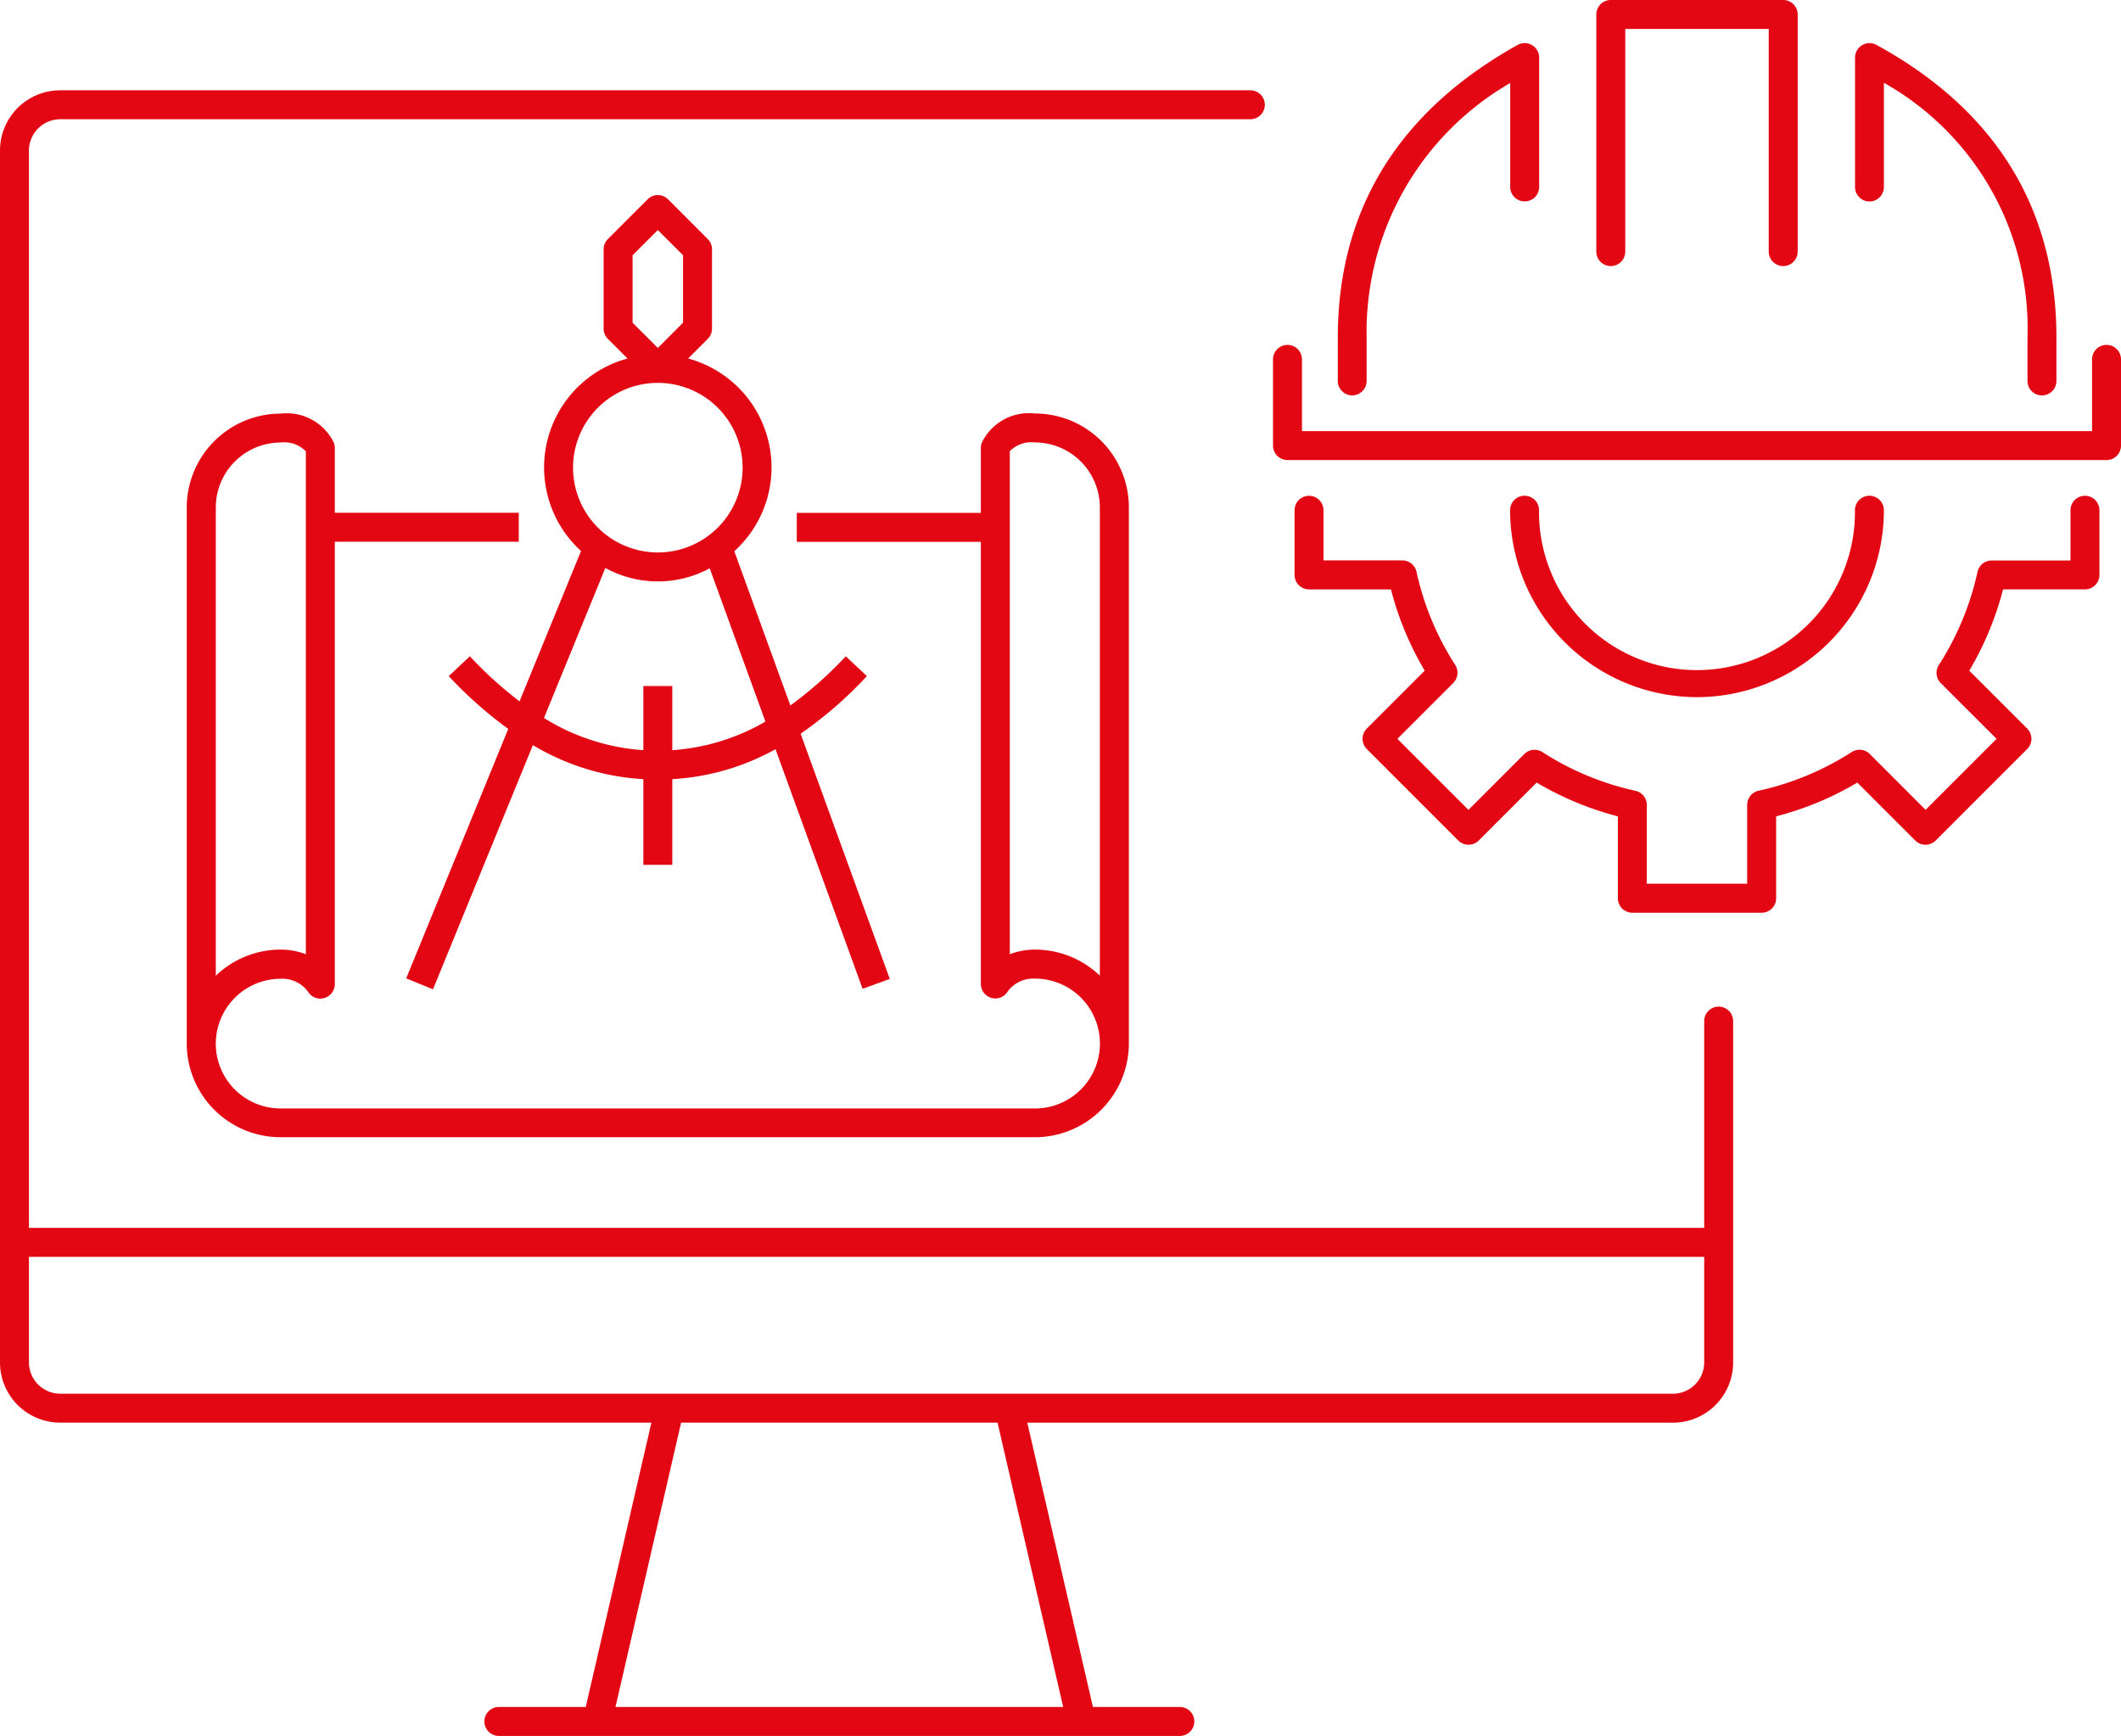
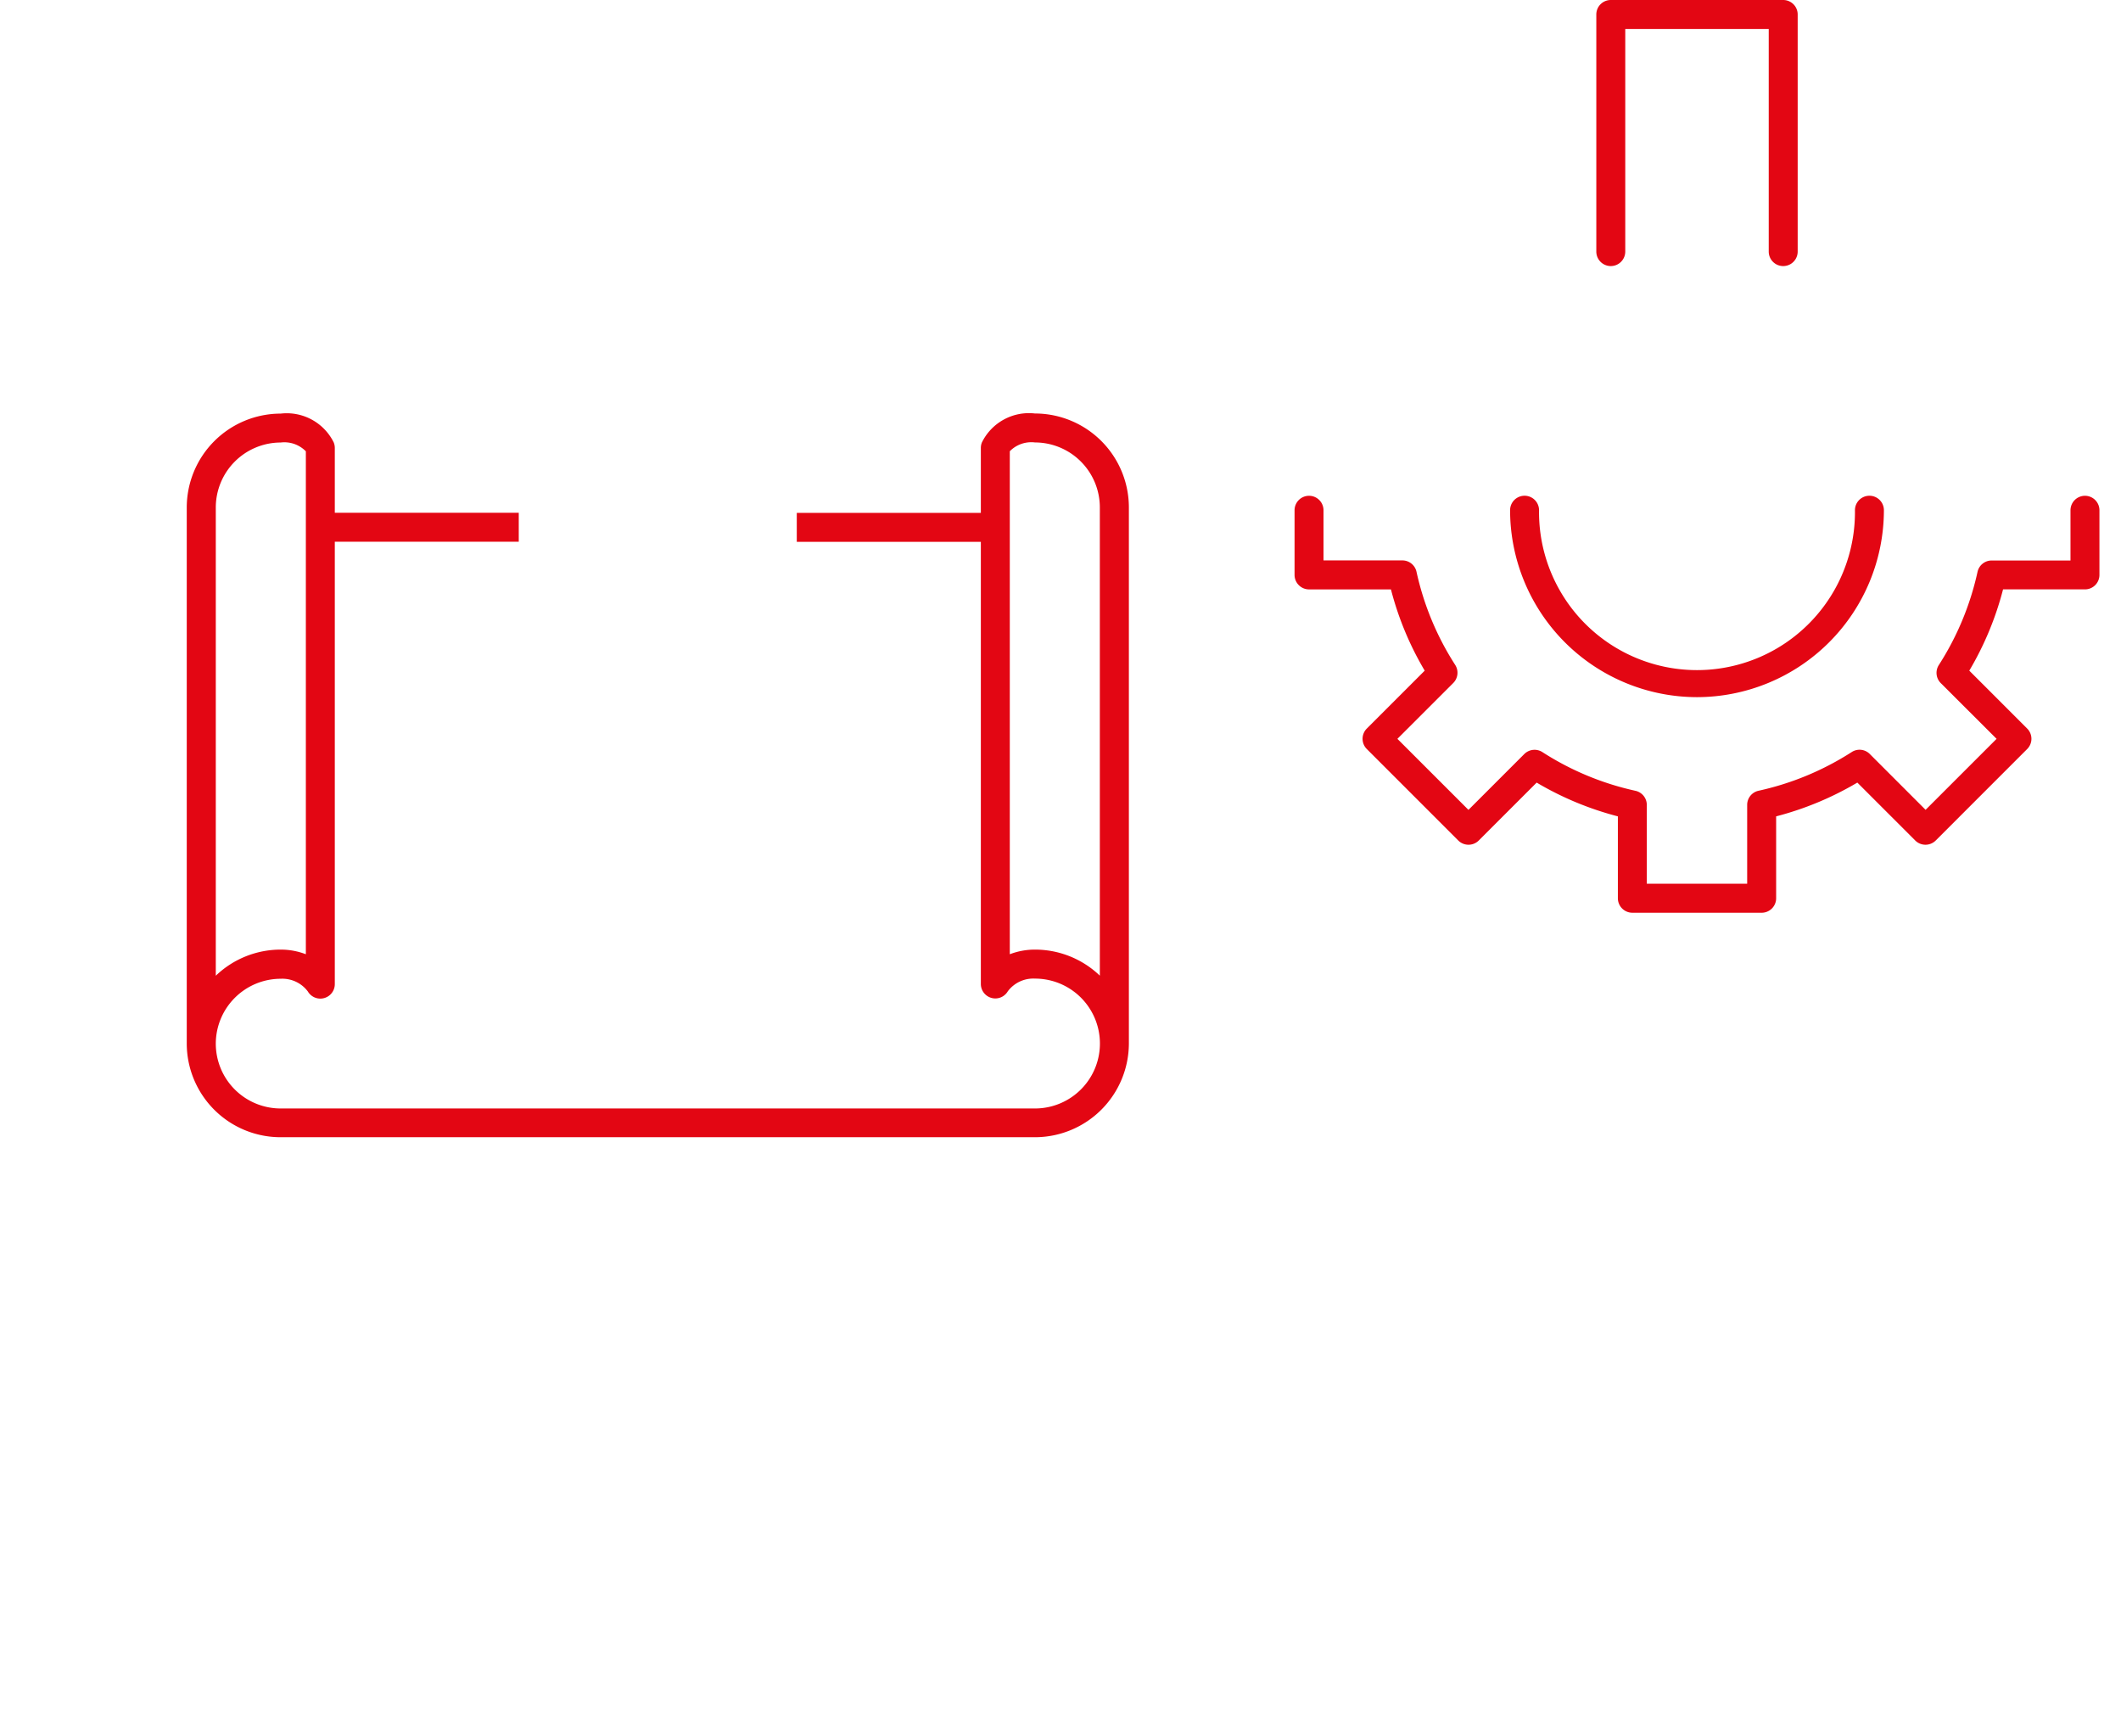
<svg xmlns="http://www.w3.org/2000/svg" width="91.585" height="74.951" viewBox="0 0 91.585 74.951">
  <title>design-and-build</title>
  <g>
    <path d="M90.029,21.406a.626.626,0,0,0-.625.625V24.2H86a.624.624,0,0,0-.61.491,12.3,12.3,0,0,1-1.672,4.023.626.626,0,0,0,.084.779L86.213,31.9l-3.066,3.065-2.41-2.411a.622.622,0,0,0-.779-.084,12.315,12.315,0,0,1-4.023,1.671.624.624,0,0,0-.492.61v3.405H71.109V34.753a.624.624,0,0,0-.491-.61A12.269,12.269,0,0,1,66.6,32.472a.628.628,0,0,0-.781.084l-2.411,2.411L60.34,31.9l2.412-2.411a.628.628,0,0,0,.084-.78,12.28,12.28,0,0,1-1.671-4.021.624.624,0,0,0-.61-.492H57.149V22.031a.625.625,0,0,0-1.25,0v2.792a.626.626,0,0,0,.625.625h3.537a13.481,13.481,0,0,0,1.458,3.508l-2.5,2.5a.625.625,0,0,0,0,.884l3.949,3.949a.626.626,0,0,0,.885,0l2.5-2.5a13.55,13.55,0,0,0,3.507,1.458v3.536a.626.626,0,0,0,.625.625h5.584a.625.625,0,0,0,.625-.625V35.247A13.563,13.563,0,0,0,80.2,33.789l2.5,2.5a.626.626,0,0,0,.885,0l3.949-3.949a.625.625,0,0,0,0-.884l-2.5-2.5a13.5,13.5,0,0,0,1.458-3.509h3.537a.625.625,0,0,0,.625-.625V22.031A.625.625,0,0,0,90.029,21.406Z" fill="#e30613" />
    <path d="M73.276,30.1a8.08,8.08,0,0,0,8.071-8.071.625.625,0,1,0-1.25,0,6.821,6.821,0,1,1-13.641,0,.625.625,0,1,0-1.25,0A8.08,8.08,0,0,0,73.276,30.1Z" fill="#e30613" />
-     <path d="M90.96,14.891a.625.625,0,0,0-.625.625v3.1H56.219v-3.1a.625.625,0,1,0-1.25,0v3.723a.625.625,0,0,0,.625.625H90.96a.625.625,0,0,0,.625-.625V15.516A.625.625,0,0,0,90.96,14.891Z" fill="#e30613" />
    <path d="M69.554,11.488a.626.626,0,0,0,.625-.625V1.25h6.195v9.613a.625.625,0,0,0,1.25,0V.625A.625.625,0,0,0,77,0H69.554a.625.625,0,0,0-.625.625V10.863A.625.625,0,0,0,69.554,11.488Z" fill="#e30613" />
-     <path d="M58.386,17.072a.626.626,0,0,0,.625-.625V14.585a12.409,12.409,0,0,1,6.2-11V8.071a.625.625,0,0,0,1.25,0V2.486a.626.626,0,0,0-.93-.546c-5.152,2.873-7.765,7.127-7.765,12.645v1.862A.625.625,0,0,0,58.386,17.072Z" fill="#e30613" />
-     <path d="M80.722,8.7a.626.626,0,0,0,.625-.625v-4.5a12.165,12.165,0,0,1,6.2,11.011v1.862a.625.625,0,1,0,1.25,0V14.585c0-5.569-2.614-9.824-7.772-12.647a.625.625,0,0,0-.924.548V8.071A.625.625,0,0,0,80.722,8.7Z" fill="#e30613" />
    <path d="M14.409,19.1a2.262,2.262,0,0,0-2.291-1.242,4.058,4.058,0,0,0-4.054,4.053V45.051h0A4.051,4.051,0,0,0,12.118,49.1H44.691a4.058,4.058,0,0,0,4.054-4.053V21.906a4.058,4.058,0,0,0-4.054-4.053A2.263,2.263,0,0,0,42.4,19.1a.632.632,0,0,0-.047.239v2.805H34.405v1.25h7.948v19.09a.625.625,0,0,0,1.164.316,1.376,1.376,0,0,1,1.174-.548,2.8,2.8,0,1,1,0,5.607H12.118a2.8,2.8,0,0,1-2.8-2.8h0a2.807,2.807,0,0,1,2.8-2.8,1.376,1.376,0,0,1,1.175.548.625.625,0,0,0,1.164-.316V23.389H22.4v-1.25H14.457v-2.8A.633.633,0,0,0,14.409,19.1ZM44.691,41a3.023,3.023,0,0,0-1.088.2V19.483a1.3,1.3,0,0,1,1.088-.38,2.806,2.806,0,0,1,2.8,2.8V42.125A4.041,4.041,0,0,0,44.691,41Zm-31.484.2a3.024,3.024,0,0,0-1.089-.2,4.043,4.043,0,0,0-2.8,1.128V21.906a2.806,2.806,0,0,1,2.8-2.8,1.3,1.3,0,0,1,1.089.38Z" fill="#e30613" />
-     <path d="M20.289,28.336l-.912.856a17.974,17.974,0,0,0,2.569,2.28L17.54,42.242l1.156.474L23.01,32.171a10.422,10.422,0,0,0,4.77,1.469v3.7h1.25v-3.7a10.348,10.348,0,0,0,4.456-1.292l3.761,10.344,1.174-.426-3.85-10.587a17.6,17.6,0,0,0,2.862-2.487l-.912-.856a16.612,16.612,0,0,1-2.393,2.123L31.707,23.8a4.873,4.873,0,0,0-1.993-8.321l.848-.848a.624.624,0,0,0,.182-.442V10.763a.624.624,0,0,0-.182-.442L28.848,8.606a.629.629,0,0,0-.443-.183.623.623,0,0,0-.441.183l-1.715,1.715a.622.622,0,0,0-.184.442v3.428a.622.622,0,0,0,.184.442l.847.847a4.873,4.873,0,0,0-2.007,8.31l-2.656,6.492A17.1,17.1,0,0,1,20.289,28.336Zm7.026-17.315,1.09-1.089,1.089,1.089v2.912l-1.089,1.089-1.09-1.089Zm-2.571,9.171a3.661,3.661,0,1,1,3.661,3.661A3.665,3.665,0,0,1,24.744,20.192Zm1.395,4.331a4.716,4.716,0,0,0,4.506.014l2.406,6.617a9.212,9.212,0,0,1-4.021,1.235V29.621H27.78v2.768A9.3,9.3,0,0,1,23.489,31Z" fill="#e30613" />
-     <path d="M74.213,43.462a.625.625,0,0,0-.625.625v8.928H1.25V6.5A1.353,1.353,0,0,1,2.6,5.149h51.39a.625.625,0,0,0,0-1.25H2.6A2.6,2.6,0,0,0,0,6.5V58.823a2.6,2.6,0,0,0,2.6,2.6H28.128L25.293,73.7H21.54a.625.625,0,1,0,0,1.25H50.945a.625.625,0,0,0,0-1.25H47.193L44.358,61.425H72.237a2.6,2.6,0,0,0,2.6-2.6V44.087A.625.625,0,0,0,74.213,43.462ZM45.909,73.7H26.576l2.835-12.276H43.074ZM72.237,60.175H2.6A1.354,1.354,0,0,1,1.25,58.823V54.265H73.588v4.558A1.353,1.353,0,0,1,72.237,60.175Z" fill="#e30613" />
  </g>
</svg>